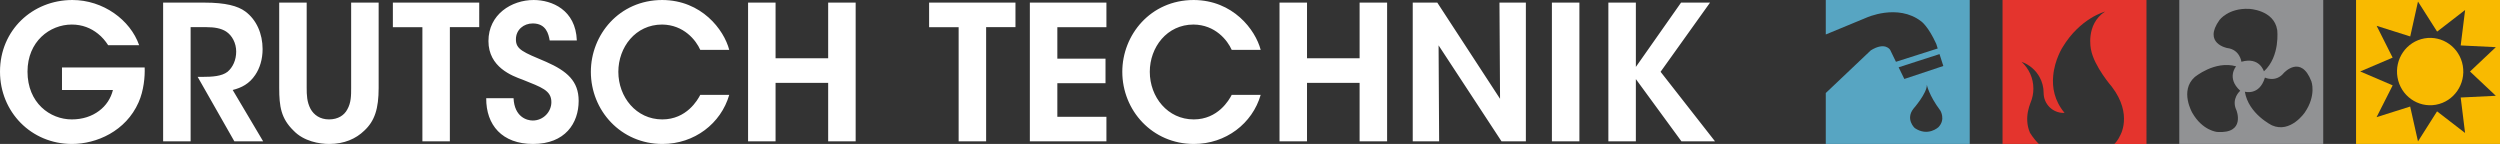
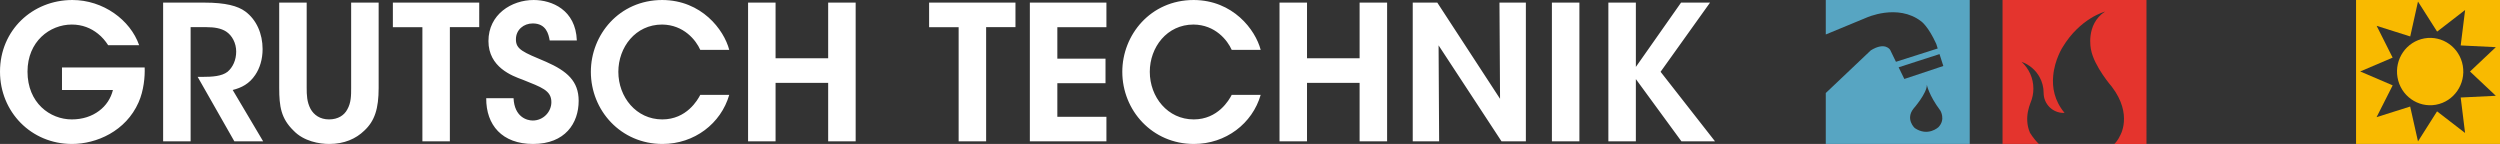
<svg xmlns="http://www.w3.org/2000/svg" id="Ebene_1" width="438" height="25.222" viewBox="0 0 438 25.222">
  <rect x="0" y="0" width="438" height="25.222" fill="#333333" stroke="none" />
  <defs>
    <style>.cls-1{fill:#f9ba00;}.cls-1,.cls-2,.cls-3,.cls-4,.cls-5{stroke-width:0px;}.cls-2{fill:#57a5c2;}.cls-3{fill:#e4342d;}.cls-4{fill:#919294;}.cls-5{fill:#fff;}</style>
  </defs>
-   <path class="cls-5" d="m281.785,24.762h4.817v-10.906l7.986,10.906h5.883l-9.537-12.184,8.664-12.121h-5.078l-7.917,11.268V.458h-4.817v24.305Zm-9.892,0h4.818V.457h-4.818v24.306ZM251.814.458h-4.302v24.305h4.624l-.097-16.815,11.027,16.815h4.266V.458h-4.625l.101,16.85L251.814.458Zm-22.825,24.305v-10.248h9.214v10.248h4.818V.458h-4.818v9.755h-9.214V.458h-4.818v24.305h4.818Zm-13.191-8.145c-.453.887-2.393,4.303-6.659,4.303-4.556,0-7.695-3.909-7.695-8.341,0-4.302,3.005-8.279,7.663-8.279,3.813.036,5.948,2.76,6.691,4.436h5.075C219.938,5.187,216.026.034,209.139.001c-7.565,0-12.512,6.105-12.512,12.578,0,6.766,5.238,12.643,12.545,12.643,5.593,0,10.248-3.578,11.701-8.605h-5.075Zm-35.368,8.145h13.415v-4.303h-8.598v-5.879h8.439v-4.303h-8.439v-5.518h8.598V.458h-13.415v24.305Zm-12.477,0h4.817V4.759h5.14V.458h-15.13v4.302h5.173v20.003Zm-32.073,0v-10.248h9.215v10.248h4.817V.458h-4.817v9.755h-9.215V.458h-4.817v24.305h4.817Zm-13.191-8.145c-.453.887-2.392,4.303-6.659,4.303-4.56,0-7.696-3.909-7.696-8.341,0-4.302,3.005-8.279,7.663-8.279,3.813.036,5.948,2.76,6.691,4.436h5.075C126.829,5.187,122.919.034,116.032.001c-7.565,0-12.513,6.105-12.513,12.578,0,6.766,5.238,12.643,12.546,12.643,5.593,0,10.248-3.578,11.701-8.605h-5.075Zm-37.503.59c-.033,4.697,2.781,8.014,8.211,8.014,5.626,0,7.985-3.647,7.985-7.555,0-3.449-2.033-5.221-5.687-6.828-4.042-1.708-5.336-2.168-5.304-3.973,0-1.646,1.359-2.761,2.943-2.761,2.36,0,2.781,1.872,2.972,2.989h4.756C100.868,1.706,96.665.001,93.5.001c-3.882,0-7.924,2.526-7.924,7.19,0,4.599,4.172,6.108,5.981,6.766,3.328,1.346,5.043,1.871,5.043,3.941,0,1.708-1.421,3.217-3.263,3.217-1.036,0-3.204-.623-3.364-3.908h-4.785Zm-11.183,7.555h4.814V4.759h5.144V.458h-15.131v4.302h5.173v20.003ZM48.917.458v14.947c0,3.25.32,5.352,2.519,7.487,1.78,1.871,4.528,2.33,6.239,2.33,2.653,0,4.69-.919,6.144-2.33,1.842-1.707,2.52-3.875,2.52-7.487V.458h-4.818v14.947c0,1.311,0,2.592-.678,3.774-.516.985-1.585,1.741-3.201,1.741-1.581,0-2.65-.789-3.233-1.838-.646-1.216-.678-2.464-.678-3.677V.458h-4.814Zm-20.339,24.305h4.818V4.759h2.813c1.359,0,2.523.199,3.396.756,1.066.691,1.776,2.038,1.776,3.514,0,1.48-.58,2.76-1.518,3.549-1.004.786-2.715.887-4.303.887h-.932l6.431,11.297h5.046l-5.336-8.999c1.552-.39,2.911-1.082,3.944-2.627.808-1.183,1.294-2.76,1.294-4.533,0-2.692-1.069-5.153-3.041-6.6-1.293-.952-3.426-1.545-7.144-1.545h-7.242v24.305Zm-4.201-16.848C22.826,3.482,18.074.001,12.673.001,5.688.001,0,5.288,0,12.546c0,7.06,5.463,12.676,12.608,12.676,4.299,0,9.442-2.232,11.671-7.291.906-2.033,1.132-4.501,1.066-6.108h-14.485v3.941h8.924c-.352,1.444-1.193,2.758-2.455,3.68-1.231.92-2.845,1.477-4.755,1.477-3.813,0-7.757-2.891-7.757-8.374,0-5.287,3.911-8.246,7.757-8.246,1.844,0,3.364.625,4.592,1.61.71.557,1.291,1.248,1.78,2.004h5.43Z" />
+   <path class="cls-5" d="m281.785,24.762h4.817v-10.906l7.986,10.906h5.883l-9.537-12.184,8.664-12.121h-5.078l-7.917,11.268V.458h-4.817v24.305Zm-9.892,0h4.818V.457h-4.818v24.306ZM251.814.458h-4.302v24.305h4.624l-.097-16.815,11.027,16.815h4.266V.458h-4.625l.101,16.85L251.814.458Zm-22.825,24.305v-10.248h9.214v10.248h4.818V.458h-4.818v9.755h-9.214V.458h-4.818v24.305h4.818Zm-13.191-8.145c-.453.887-2.393,4.303-6.659,4.303-4.556,0-7.695-3.909-7.695-8.341,0-4.302,3.005-8.279,7.663-8.279,3.813.036,5.948,2.76,6.691,4.436h5.075C219.938,5.187,216.026.034,209.139.001c-7.565,0-12.512,6.105-12.512,12.578,0,6.766,5.238,12.643,12.545,12.643,5.593,0,10.248-3.578,11.701-8.605h-5.075Zm-35.368,8.145h13.415v-4.303h-8.598v-5.879h8.439v-4.303h-8.439v-5.518h8.598V.458h-13.415v24.305m-12.477,0h4.817V4.759h5.14V.458h-15.13v4.302h5.173v20.003Zm-32.073,0v-10.248h9.215v10.248h4.817V.458h-4.817v9.755h-9.215V.458h-4.817v24.305h4.817Zm-13.191-8.145c-.453.887-2.392,4.303-6.659,4.303-4.56,0-7.696-3.909-7.696-8.341,0-4.302,3.005-8.279,7.663-8.279,3.813.036,5.948,2.76,6.691,4.436h5.075C126.829,5.187,122.919.034,116.032.001c-7.565,0-12.513,6.105-12.513,12.578,0,6.766,5.238,12.643,12.546,12.643,5.593,0,10.248-3.578,11.701-8.605h-5.075Zm-37.503.59c-.033,4.697,2.781,8.014,8.211,8.014,5.626,0,7.985-3.647,7.985-7.555,0-3.449-2.033-5.221-5.687-6.828-4.042-1.708-5.336-2.168-5.304-3.973,0-1.646,1.359-2.761,2.943-2.761,2.36,0,2.781,1.872,2.972,2.989h4.756C100.868,1.706,96.665.001,93.5.001c-3.882,0-7.924,2.526-7.924,7.19,0,4.599,4.172,6.108,5.981,6.766,3.328,1.346,5.043,1.871,5.043,3.941,0,1.708-1.421,3.217-3.263,3.217-1.036,0-3.204-.623-3.364-3.908h-4.785Zm-11.183,7.555h4.814V4.759h5.144V.458h-15.131v4.302h5.173v20.003ZM48.917.458v14.947c0,3.25.32,5.352,2.519,7.487,1.78,1.871,4.528,2.33,6.239,2.33,2.653,0,4.69-.919,6.144-2.33,1.842-1.707,2.52-3.875,2.52-7.487V.458h-4.818v14.947c0,1.311,0,2.592-.678,3.774-.516.985-1.585,1.741-3.201,1.741-1.581,0-2.65-.789-3.233-1.838-.646-1.216-.678-2.464-.678-3.677V.458h-4.814Zm-20.339,24.305h4.818V4.759h2.813c1.359,0,2.523.199,3.396.756,1.066.691,1.776,2.038,1.776,3.514,0,1.48-.58,2.76-1.518,3.549-1.004.786-2.715.887-4.303.887h-.932l6.431,11.297h5.046l-5.336-8.999c1.552-.39,2.911-1.082,3.944-2.627.808-1.183,1.294-2.76,1.294-4.533,0-2.692-1.069-5.153-3.041-6.6-1.293-.952-3.426-1.545-7.144-1.545h-7.242v24.305Zm-4.201-16.848C22.826,3.482,18.074.001,12.673.001,5.688.001,0,5.288,0,12.546c0,7.06,5.463,12.676,12.608,12.676,4.299,0,9.442-2.232,11.671-7.291.906-2.033,1.132-4.501,1.066-6.108h-14.485v3.941h8.924c-.352,1.444-1.193,2.758-2.455,3.68-1.231.92-2.845,1.477-4.755,1.477-3.813,0-7.757-2.891-7.757-8.374,0-5.287,3.911-8.246,7.757-8.246,1.844,0,3.364.625,4.592,1.61.71.557,1.291,1.248,1.78,2.004h5.43Z" />
  <path class="cls-1" d="m423.632.272l3.351,5.268,4.906-3.79-.775,6.21,6.154.303-4.523,4.266,4.523,4.253-6.154.302.766,6.211-4.909-3.785-3.34,5.265-1.37-6.107-5.885,1.858,2.82-5.57-5.689-2.434,5.681-2.424-2.8-5.57,5.885,1.859,1.358-6.113Zm-10.853,24.95h25.222V0h-25.222v25.222Z" />
  <path class="cls-1" d="m424.753,6.727c-3.159.566-5.267,3.627-4.71,6.836.557,3.209,3.571,5.351,6.727,4.788,3.159-.567,5.267-3.628,4.713-6.837-.557-3.209-3.57-5.35-6.729-4.787" />
-   <path class="cls-4" d="m403.797,19.711s-2.492,3.681-5.74,2.253c0,0-4.133-2.004-4.759-5.899,0,0,2.556.756,3.517-2.472,0,0,1.914.925,3.329-.828,0,0,2.989-3.266,4.812,1.492,0,0,.91,2.449-1.159,5.453m-13.58-11.29s-4.319-.803-1.353-4.924c0,0,1.54-2.099,5.145-1.944,0,0,4.396.152,4.959,3.7,0,0,.564,4.618-2.33,7.251,0,0-.751-2.596-3.941-1.681,0,0-.264-2.136-2.48-2.403m1.609,10.9s1.654,4.132-3.362,3.802c0,0-2.571-.194-4.379-3.367,0,0-2.233-3.847.415-6.235,0,0,3.532-2.964,7.269-1.897,0,0-1.751,2.036.723,4.282,0,0-1.634,1.373-.667,3.415m-10.014,5.901h25.222V0h-25.222v25.222Z" />
  <path class="cls-2" d="m333.638,13.834l-.999-2.043,7.164-2.313.666,2.082-6.831,2.275Zm5.977,8.446s-1.829,1.719-4.148.161c0,0-1.707-1.558-.202-3.435,0,0,2.358-2.673,2.32-4.151,0,0,.324,1.796,2.358,4.511,0,0,.976,1.558-.327,2.914M319.877,0v6.042l7.071-2.926s5.51-2.555,9.638.618c0,0,1.222.818,2.644,3.952l.259.806-7.319,2.333-1.011-2.08s-.857-1.496-3.399.08l-7.883,7.472v8.923h25.222V0h-25.222Z" />
  <path class="cls-3" d="m350.844,0v25.222h6.363c-1.029-1.013-1.57-2-1.57-2-.284-.659-.42-1.318-.458-1.959-.082-1.226.22-2.371.558-3.24.01-.027.019-.046.027-.064.312-.75.485-1.574.485-2.434,0-1.859-.796-3.524-2.069-4.687,1.355.476,2.481,1.437,3.159,2.682.449.815.705,1.758.705,2.765,0,1.931,1.565,3.497,3.496,3.497.046,0,.092,0,.138-.01.009.01.019.01.027,0-1.804-2.16-2.178-4.486-1.987-6.481.256-2.856,1.648-5.016,1.648-5.016,3.093-5.126,7.432-6.242,7.432-6.242-3.469,2.26-2.453,6.664-2.453,6.664.531,2.92,3.661,6.517,3.661,6.517,3.735,4.907,1.391,8.623,1.391,8.623-.239.523-.575.982-.95,1.387h5.615V0h-25.222Z" />
</svg>